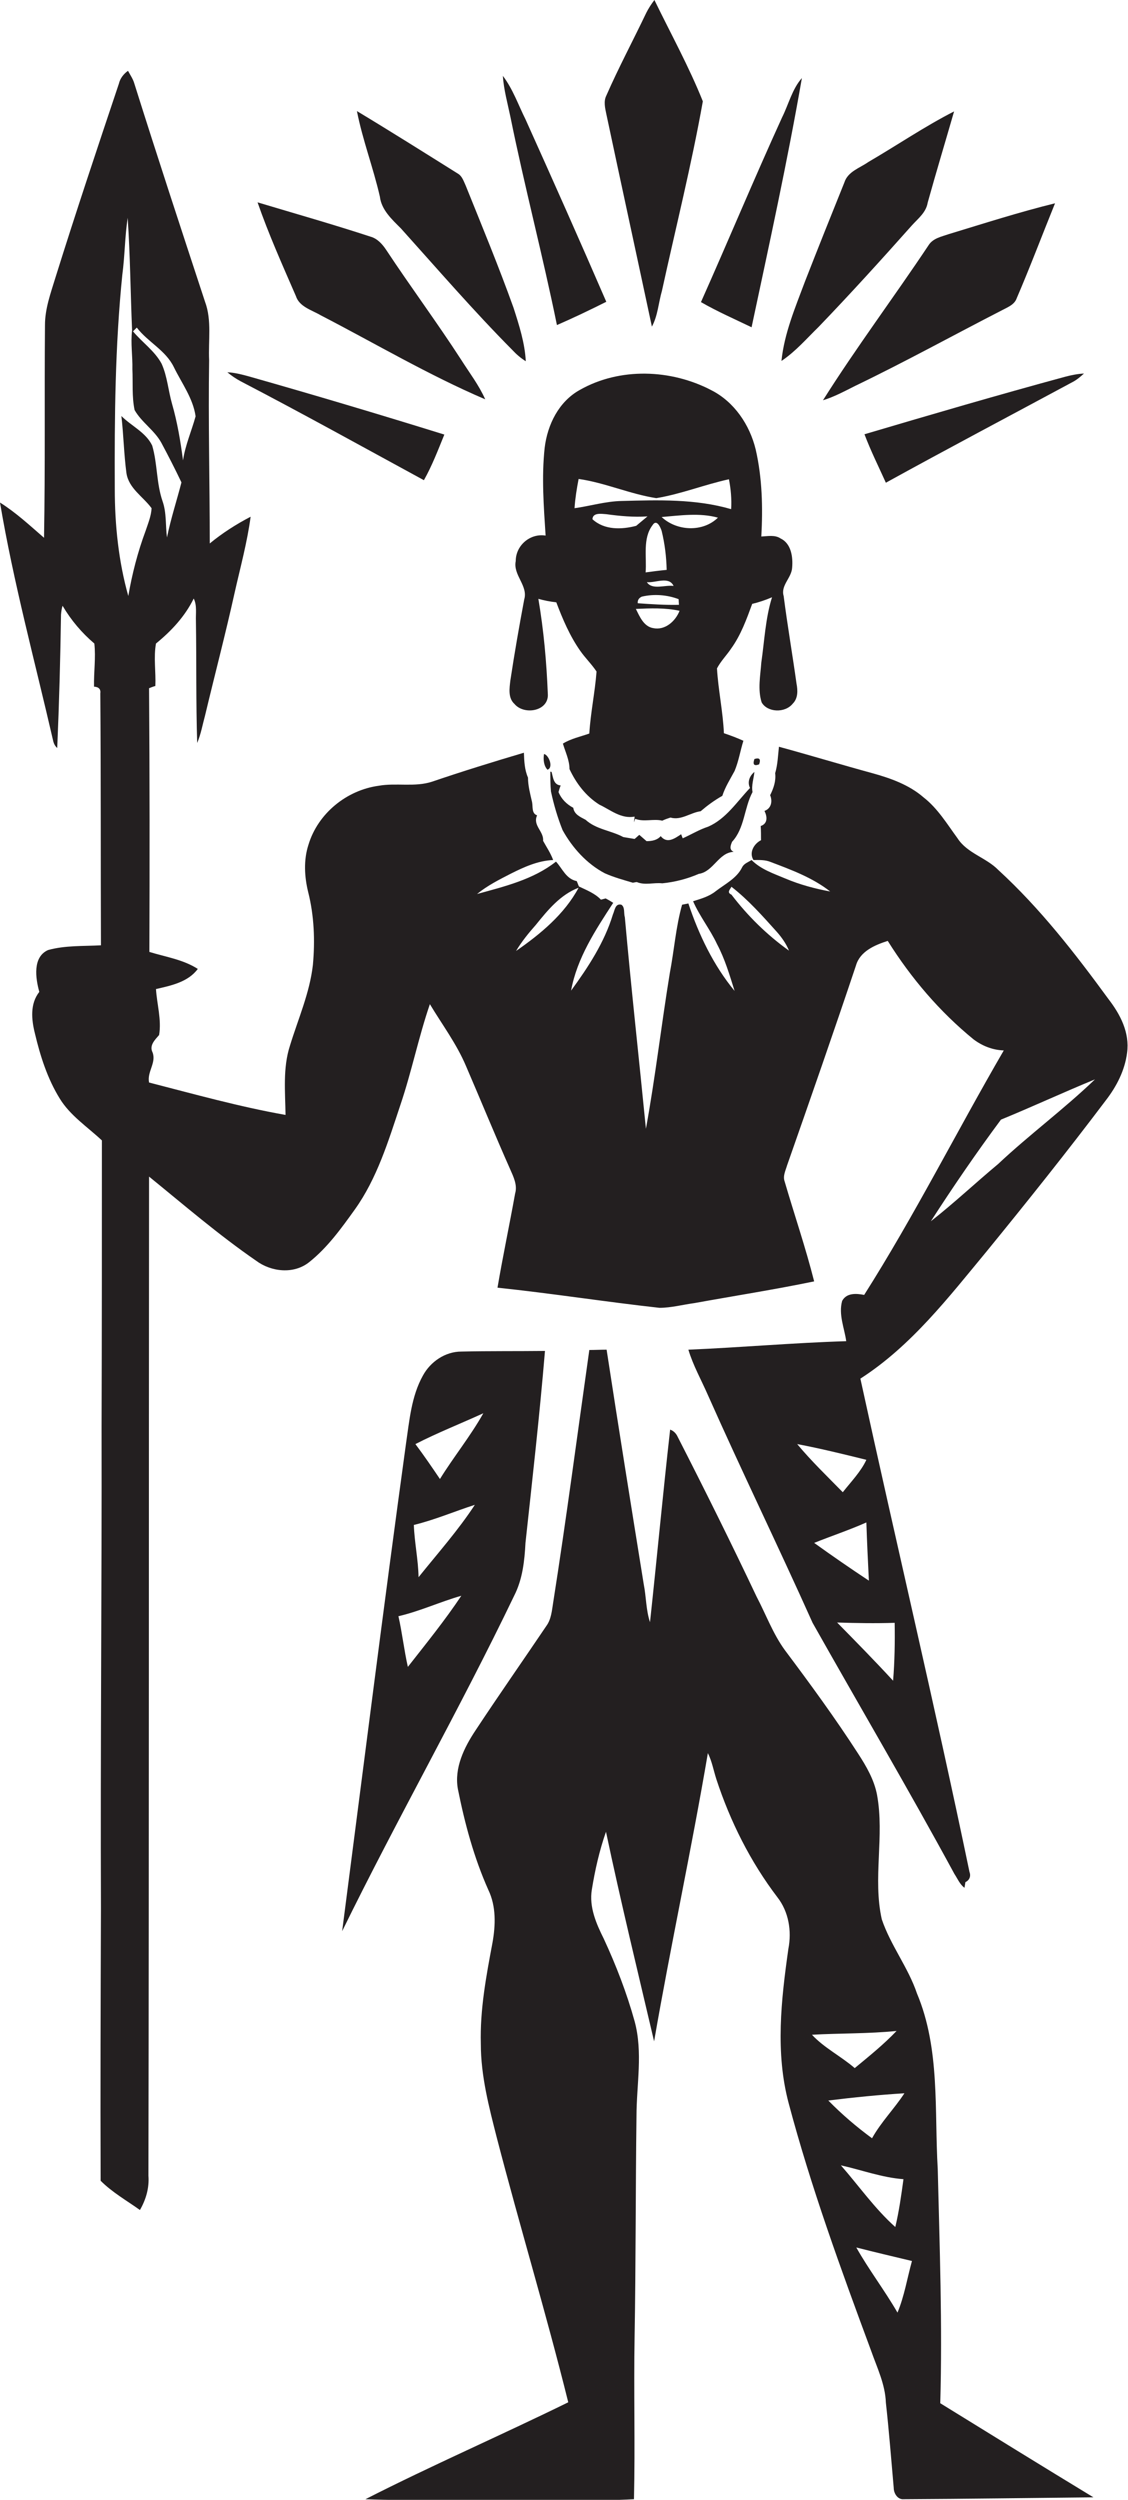
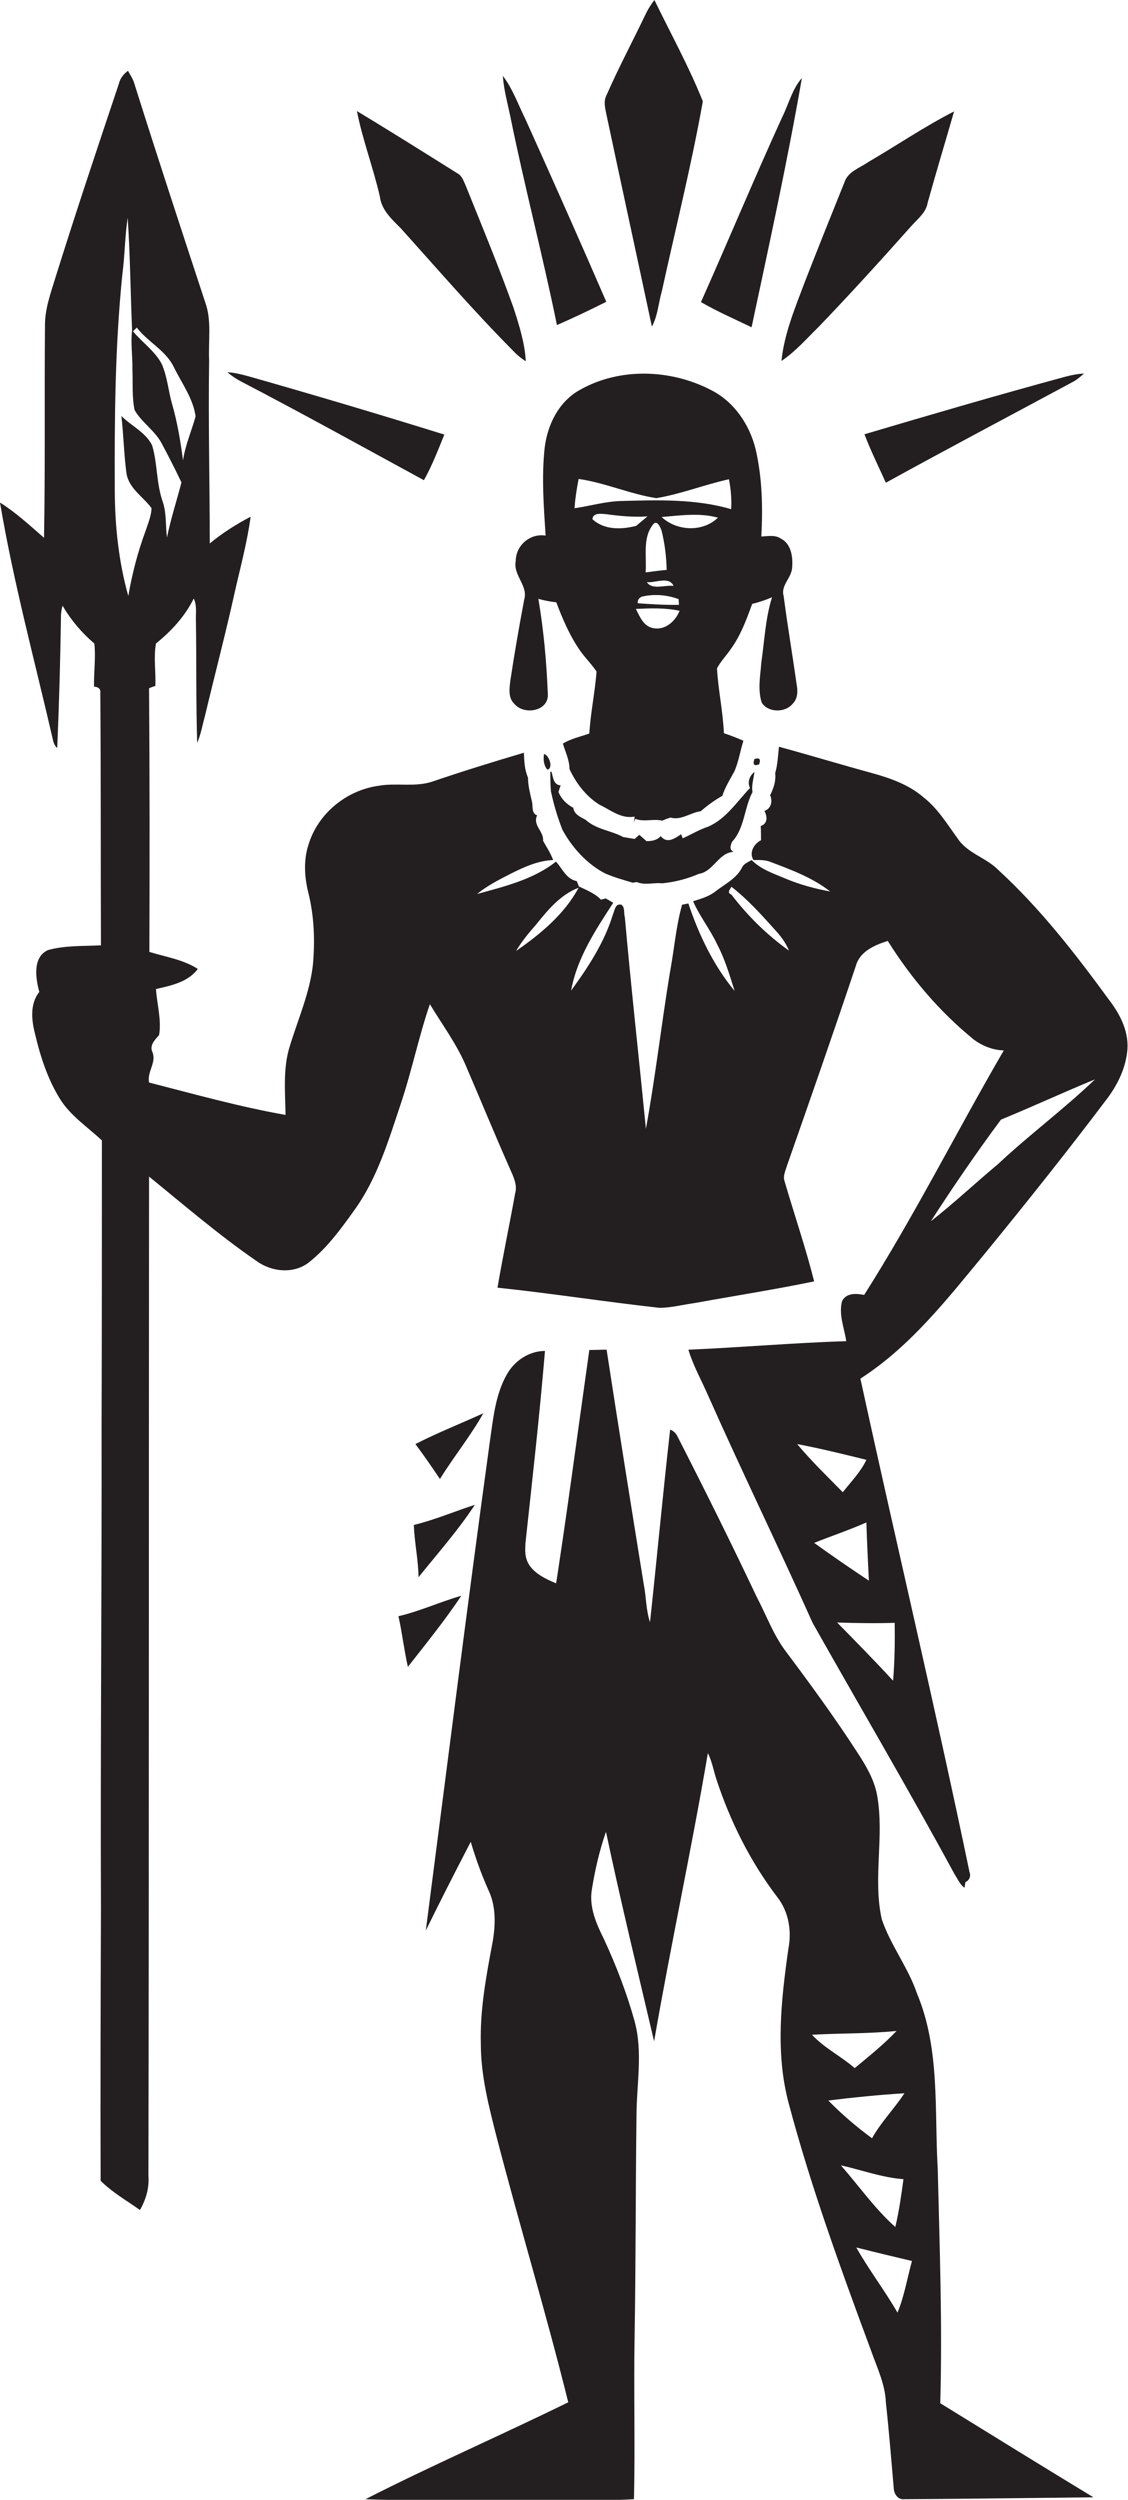
<svg xmlns="http://www.w3.org/2000/svg" version="1.1" id="Layer_1" x="0px" y="0px" viewBox="0 0 358.7 794.4" enable-background="new 0 0 358.7 794.4" xml:space="preserve">
  <g>
    <path fill="#231F20" d="M207.3,103.8c1.9-3.5,2.1-7.6,3.2-11.4c4.4-20.1,9.4-40,13-60.2c-4.4-11-10.2-21.5-15.4-32.2   c-1,1.3-1.9,2.7-2.6,4.1c-4.2,8.8-8.8,17.4-12.7,26.3c-0.9,1.8-0.4,3.9,0,5.8C197.6,58.8,202.5,81.3,207.3,103.8z" />
    <path fill="#231F20" d="M352.5,317.5c-10.6-14.5-21.7-28.8-35-41c-3.9-4-9.9-5.3-13-10.1c-3.3-4.5-6.3-9.5-10.8-13   c-4.6-4-10.5-6.1-16.3-7.7c-9.9-2.7-19.8-5.7-29.7-8.4c-0.3,2.8-0.4,5.7-1.2,8.4c0.3,2.5-0.5,4.8-1.6,7c0.8,1.9,0.4,4.2-1.8,5   c0.9,1.8,1.1,4-1.2,4.8c0.1,1.5,0.1,3,0.1,4.5c-2.2,1.1-3.9,3.9-2.4,6.3c1.8,0,3.7-0.1,5.4,0.6c6.6,2.5,13.4,5,19,9.4   c-4.9-0.9-9.7-2.2-14.2-4.1c-3.8-1.6-7.8-2.9-10.8-5.9c-1.1,0.7-2.4,1.1-3,2.3c-1.7,3.5-5.4,5.3-8.4,7.6c-2.1,1.7-4.7,2.4-7.2,3.2   c2.1,4.8,5.4,8.9,7.6,13.6c2.5,4.7,4,9.8,5.6,14.9c-6.7-8.1-11.4-17.9-14.7-27.8c-0.5,0.1-1.5,0.3-2,0.4c-2,7.1-2.5,14.4-3.9,21.7   c-2.7,16.5-4.6,33.1-7.6,49.5c-2.2-22.4-4.7-44.8-6.7-67.2c-0.4-1.3,0.1-3.2-1.1-4c-2-0.5-2.1,1.8-2.7,3.1   c-2.7,8.9-7.9,16.8-13.3,24.2c1.9-10.4,7.8-19.3,13.4-27.9c-0.6-0.4-1.8-1.1-2.4-1.4c-0.4,0.1-1.1,0.3-1.5,0.4c-1.9-2-4.5-3-7-4.2   c-0.2-0.4-0.5-1.3-0.7-1.7c-3.4-0.7-4.5-3.9-6.6-6.2c-7.2,5.7-16.4,7.9-25.1,10.3c3.3-2.7,7.1-4.6,10.8-6.5   c4.2-2.1,8.6-4.1,13.4-4.3c-0.8-2.2-2.1-4.1-3.2-6.1c0.3-3-3.4-4.9-1.9-8.1c-1.8-0.6-1.3-2.7-1.6-4.2c-0.6-2.6-1.3-5.2-1.3-7.8   c-1.1-2.5-1.2-5.2-1.3-7.9c-9.8,2.9-19.5,5.9-29.2,9.2c-5.5,1.8-11.4,0.3-17,1.3c-10.2,1.4-19.3,8.8-22.3,18.7   c-1.6,4.9-1.3,10.2-0.1,15.1c1.9,7.5,2.2,15.4,1.5,23.1c-1,8.9-4.7,17.2-7.3,25.7c-2.3,7.1-1.5,14.7-1.4,22   c-14.7-2.6-29-6.6-43.4-10.3c-0.7-3.4,2.4-6.3,1.1-9.6c-1.1-2.2,0.8-4,2.1-5.5c0.8-4.9-0.7-9.8-1-14.6c4.8-1.1,10.2-2.2,13.3-6.4   c-4.7-3-10.2-3.8-15.4-5.4c0.1-27.9,0.1-55.8-0.1-83.8c0.5-0.2,1.5-0.6,2-0.7c0.2-4.5-0.6-9.1,0.2-13.5c4.9-4,9.2-8.6,12-14.3   c1.1,2.2,0.6,4.8,0.7,7.2c0.2,12.9,0,25.8,0.4,38.7c1.2-2.8,1.7-5.8,2.5-8.7c3.1-13,6.5-25.9,9.4-39c1.8-8,4-16,5.1-24.2   c-4.6,2.4-9,5.2-13,8.5c0-19.4-0.5-38.8-0.2-58.2c-0.3-6.2,0.9-12.7-1.3-18.6c-7.6-23.1-15.2-46.2-22.5-69.4c-0.4-1.4-1.3-2.7-2-4   c-1.4,1-2.5,2.4-2.9,4.1C31,46.9,24.1,67.5,17.6,88.3c-1.5,4.9-3.3,9.8-3.3,15c-0.2,22.5,0.1,45-0.3,67.6c-4.5-3.9-8.9-8-14-11.2   c4.3,25.5,11.1,50.5,16.9,75.7c0.2,0.9,0.6,1.7,1.3,2.3c0.6-14.1,1-28.3,1.2-42.4c0.1-1,0.2-1.9,0.5-2.8c2.7,4.6,6.1,8.6,10.1,12   c0.5,4.5-0.2,9.1-0.1,13.7c1.5,0.1,2.2,0.8,2,2.2c0.2,26.7,0.1,53.3,0.2,80c-5.6,0.3-11.4,0-16.8,1.5c-5,2.2-4,9-2.8,13.3   c-3,3.8-2.5,8.8-1.4,13.2c1.7,7.2,4,14.4,7.9,20.7c3.3,5.4,8.8,9,13.4,13.3c0,30.3,0,60.7-0.1,91c0.1,51-0.4,102-0.2,153   c-0.1,28.8-0.2,57.7-0.1,86.6c3.7,3.7,8.3,6.3,12.5,9.3c1.9-3.3,3-7,2.7-10.9c0.2-105.8,0.1-211.7,0.2-317.5   c11.2,9.1,22.1,18.5,34,26.7c4.8,3.6,12,4.4,16.9,0.5c5.8-4.6,10.2-10.7,14.5-16.7c7.1-9.9,10.7-21.8,14.5-33.2   c3.6-10.6,5.8-21.6,9.4-32.1c3.9,6.5,8.5,12.6,11.5,19.7c4.7,10.9,9.2,21.9,14,32.7c1.1,2.5,2.4,5.1,1.6,7.8   c-1.8,10-3.9,19.9-5.6,29.9c17.2,1.8,34.3,4.5,51.5,6.4c3.7,0,7.4-1,11.1-1.5c12.7-2.3,25.5-4.3,38.1-6.9   c-2.7-10.7-6.3-21.2-9.4-31.8c-0.6-1.7,0.3-3.4,0.8-5.1c7.4-21.1,14.8-42.3,21.9-63.5c1.3-4.5,6-6.5,10.1-7.8   c7.4,11.8,16.5,22.5,27.3,31.3c2.8,2.1,6.1,3.4,9.6,3.5c-15,25.8-28.4,52.5-44.4,77.7c-2.5-0.5-5.6-0.7-7,1.9   c-1.2,4.3,0.7,8.6,1.3,12.8c-16.7,0.5-33.5,2-50.2,2.7c1.5,5,4.1,9.6,6.2,14.4c10.8,24.3,22.4,48.1,33.3,72.4   c15,26.6,30.5,52.9,45.1,79.8c1,1.5,1.7,3.3,3.2,4.4c0.1-0.5,0.2-1.3,0.3-1.8c1.3-0.6,1.8-1.9,1.3-3.2   c-10.9-52.4-23.3-104.5-34.7-156.8c16.2-10.4,28.1-25.9,40.2-40.5c12.9-15.8,25.6-31.7,37.9-48c3.4-4.4,6-9.5,6.7-15   C359.3,328.1,356.2,322.3,352.5,317.5z M43.5,104.1c3.5,4.6,9.2,7.2,11.8,12.6c2.5,5.1,6.1,9.9,6.9,15.6c-1.3,4.7-3.3,9.2-4,14   c-0.8-6.1-1.8-12.1-3.5-18c-1.2-4.2-1.5-8.7-3.3-12.7c-2.2-4.1-6.2-6.8-9.1-10.3C42.7,104.9,43.1,104.5,43.5,104.1z M46.3,168.7   c-2.5,6.7-4.3,13.7-5.5,20.7c-3.1-11-4.3-22.6-4.3-34.1c-0.1-22.7,0.1-45.4,2.4-68c0.8-6,0.8-12.1,1.7-18.1   c0.8,11.9,0.9,23.8,1.4,35.8c-0.5,4.1,0.2,8.2,0.1,12.3c0.2,4.3-0.2,8.7,0.7,13c2.2,3.9,6.3,6.4,8.5,10.4c2.2,4.1,4.4,8.4,6.4,12.6   c-1.5,5.8-3.4,11.6-4.6,17.5c-0.5-3.8-0.1-7.8-1.4-11.5c-2-5.8-1.6-11.9-3.3-17.7c-2-4.2-6.6-6.2-9.8-9.4c0.7,6,0.8,12.1,1.6,18.1   c0.7,4.9,5.3,7.5,8,11.2C48.1,163.9,47.1,166.3,46.3,168.7z M164.1,302.2c1.8-3,4-5.7,6.3-8.3c3.8-4.7,7.8-9.6,13.6-11.8   C179.5,290.5,171.9,296.8,164.1,302.2z M232.6,284.3c-1.6-0.7-0.4-1.7,0-2.5c5.4,4.2,9.9,9.3,14.4,14.3c1.6,1.8,3,3.8,3.9,6   C243.9,297.1,237.8,291.1,232.6,284.3z M284.5,515.7c0.1,6.1,0,12.3-0.5,18.4c-5.8-6.3-11.8-12.4-17.8-18.5   C272.3,515.8,278.4,515.9,284.5,515.7z M276.3,502.3c-5.9-3.9-11.7-7.9-17.4-12c5.5-2.2,11.2-4.1,16.6-6.5   C275.7,490,276,496.2,276.3,502.3z M275.5,463.9c-1.7,3.7-4.9,7-7.5,10.3c-4.9-5-10-9.9-14.5-15.3   C260.9,460.3,268.2,462.1,275.5,463.9z M317.4,369.9c-7.2,6-14,12.4-21.4,18.2c7.1-11,14.5-21.8,22.3-32.3   c10-4.1,19.9-8.7,29.9-12.8C338.3,352.5,327.3,360.6,317.4,369.9z" />
    <path fill="#231F20" d="M177.1,103.3c5.3-2.3,10.5-4.8,15.7-7.4c-8.4-19.4-17-38.7-25.7-58c-2.3-4.6-4-9.6-7.2-13.8   c0.3,4.4,1.5,8.7,2.4,13C166.8,59.3,172.6,81.2,177.1,103.3z" />
    <path fill="#231F20" d="M239,104c5.6-26.3,11.4-52.7,16-79.2c-3.1,3.5-4.2,8.3-6.3,12.5c-8.9,19.5-17.1,39.2-25.8,58.7   C228.1,99,233.6,101.4,239,104z" />
    <path fill="#231F20" d="M127.5,72.6c11.7,13,23.1,26.2,35.4,38.6c1.3,1.4,2.7,2.6,4.3,3.6c-0.3-5.8-2.1-11.4-3.9-17   c-4.7-13.1-10-25.9-15.2-38.8c-0.6-1.3-1.1-2.9-2.3-3.7c-10.7-6.7-21.5-13.5-32.3-20c1.8,9.2,5.2,18,7.3,27.2   C121.3,66.7,124.6,69.7,127.5,72.6z" />
    <path fill="#231F20" d="M260.3,103.9c10.1-10.5,20-21.4,29.7-32.3c2-2.2,4.5-4.1,5-7.2c2.7-9.7,5.6-19.3,8.4-29   c-9.4,4.8-18.2,10.8-27.3,16.1c-2.7,1.9-6.5,3-7.6,6.5c-4.2,10.4-8.4,20.9-12.5,31.4c-3.1,8.3-6.6,16.5-7.5,25.3   C253,111.7,256.5,107.6,260.3,103.9z" />
-     <path fill="#231F20" d="M102,100.2c17.4,9,34.3,19,52.3,26.7c-2-4.5-5-8.4-7.6-12.5c-7.7-11.9-16.1-23.2-23.9-35   c-1.2-1.8-2.8-3.6-5-4.2c-11.9-3.9-23.9-7.3-35.9-10.9c3.5,10.1,7.9,19.9,12.2,29.8C95.2,97.5,99.1,98.5,102,100.2z" />
-     <path fill="#231F20" d="M295.3,77.9c-11,16.5-23,32.5-33.6,49.3c3.6-1.1,6.9-2.9,10.3-4.6c15.8-7.6,31.2-16.1,46.8-24.1   c1.7-0.9,3.8-1.7,4.5-3.7c4.3-10,8.1-20.1,12.2-30.2c-11.4,2.8-22.6,6.4-33.8,9.8C299.4,75.2,296.7,75.7,295.3,77.9z" />
    <path fill="#231F20" d="M134.8,152.6c2.6-4.6,4.5-9.6,6.5-14.5c-20.6-6.4-41.4-12.6-62.2-18.5c-2.2-0.6-4.5-1.2-6.8-1.3   c1.3,1.1,2.8,2.1,4.3,2.9C96.2,131.4,115.5,142.1,134.8,152.6z" />
    <path fill="#231F20" d="M252.1,223.6c1.7-1.7,1.6-4.2,1.2-6.3c-1.3-9.3-2.9-18.6-4.1-27.9c-1-3.4,2.5-5.7,2.7-9   c0.3-3.4-0.3-7.7-3.7-9.3c-1.8-1.2-4.1-0.7-6.1-0.6c0.5-9.2,0.3-18.6-1.8-27.7c-1.9-7.8-6.8-15.1-14.1-18.8   c-12.8-6.7-29.1-7.3-41.8-0.1c-6.7,3.7-10.3,11-11.2,18.4c-1,9.3-0.3,18.6,0.3,27.9c-4.9-0.8-9.5,3.1-9.5,8.1   c-0.9,4.5,4,7.8,2.7,12.2c-1.6,8.5-3.1,17.1-4.4,25.7c-0.3,2.5-0.8,5.6,1.3,7.5c3.1,3.7,11.1,2.3,10.6-3.3   c-0.4-10.1-1.3-20.1-3-30.1c1.8,0.5,3.7,0.9,5.7,1.1c2,5.3,4.3,10.7,7.6,15.4c1.6,2.3,3.6,4.2,5.2,6.6c-0.5,6.6-1.9,13.1-2.3,19.7   c-2.8,1-5.8,1.6-8.4,3.2c0.8,2.7,2.1,5.3,2.1,8.1c2.1,4.5,5.2,8.6,9.5,11.3c3.6,1.7,6.9,4.6,11.2,3.8c0,0.5-0.2,1.4-0.2,1.8   l0.4-1.1c2.8,1.1,5.8-0.1,8.6,0.6c0.8-0.4,1.7-0.7,2.6-1c3.4,1,6.4-1.6,9.6-2c2.1-1.8,4.4-3.5,6.9-4.9c0.9-2.8,2.5-5.3,3.9-7.9   c1.3-3.1,1.8-6.4,2.8-9.6c-2-0.9-4.1-1.7-6.2-2.4c-0.3-6.9-1.8-13.7-2.2-20.6c1.2-2.3,3.1-4.2,4.5-6.3c3.1-4.3,4.9-9.3,6.7-14.2   c2.1-0.5,4.2-1.2,6.3-2.1c-2.1,6.7-2.4,13.8-3.4,20.7c-0.3,4.2-1.2,8.6,0.1,12.7C244,226.4,249.6,226.7,252.1,223.6z M188.4,165   c0.1-2.2,2.9-1.7,4.4-1.6c4.4,0.6,8.7,1,13.1,0.7c-1.2,1-2.4,2-3.6,3C197.7,168.3,192.2,168.5,188.4,165z M205.7,185   c2.7,0.3,7-2,8.5,1.2C211.5,185.8,207.4,187.6,205.7,185z M215.8,190.4c0,0.5,0.1,1.4,0.1,1.8c-4.4,0.1-8.8-0.2-13.1-0.5   c-0.1-1,0.4-1.7,1.3-2.1C207.9,188.7,212.1,189,215.8,190.4z M205.3,181.9c0.4-4.9-1-10.8,2.2-15c1.3-2.1,2.5,0.6,2.9,1.8   c1,4.1,1.5,8.2,1.6,12.4C209.8,181.3,207.5,181.6,205.3,181.9z M207.7,199.6c-3-0.5-4.3-3.7-5.5-6.1c4.6-0.2,9.3-0.4,13.9,0.6   C214.8,197.4,211.5,200.4,207.7,199.6z M210.4,164.3c5.9-0.5,12.1-1.4,17.9,0.2C223.5,169.2,215.2,168.8,210.4,164.3z M232.5,161.8   c-11.3-3.3-23.2-2.9-34.8-2.6c-5.1,0.1-10,1.6-15,2.3c0.2-3.1,0.7-6.2,1.3-9.3c8.4,1.2,16.3,4.8,24.7,6.1c7.9-1.3,15.3-4.3,23.1-6   C232.4,155.4,232.7,158.6,232.5,161.8z" />
    <path fill="#231F20" d="M281.7,153.4c19.6-10.8,39.5-21.3,59.2-31.9c1.4-0.7,2.6-1.7,3.8-2.8c-2,0.1-4,0.5-5.9,1   c-21.4,5.8-42.6,12-63.9,18.3C276.9,143.3,279.4,148.3,281.7,153.4z" />
    <path fill="#231F20" d="M173,239.6c-0.3,1.6-0.1,3.8,1.1,5C176.1,243.9,174.5,239.9,173,239.6z" />
    <path fill="#231F20" d="M238.5,250.4c-4.2,4.4-7.6,9.8-13.3,12.3c-2.8,0.9-5.4,2.5-8.1,3.7l-0.5-1.3c-2.1,1.4-4.5,3.1-6.5,0.6   c-1.1,1.3-2.8,1.6-4.5,1.6c-0.8-0.7-1.5-1.3-2.3-2c-0.4,0.3-1.1,1-1.5,1.3c-1.2-0.2-2.4-0.4-3.6-0.6c-3.9-2.1-8.6-2.4-12-5.5   c-1.7-0.9-3.6-1.7-3.9-3.8c-2.1-1.1-3.8-2.8-4.7-5c0.2-0.7,0.4-1.4,0.7-2.1c-2.3-0.2-2.4-2.5-2.9-4.3l-0.4-0.1c0,2.1,0,4.2,0.2,6.3   c0.9,4.2,2.1,8.3,3.7,12.3c3.1,5.6,7.7,10.7,13.4,13.7c2.9,1.3,5.9,2.1,8.9,3c0.3,0,1-0.2,1.3-0.2c2.6,1.1,5.4,0.1,8.1,0.4   c4-0.4,7.9-1.4,11.6-3c4.7-0.7,6.3-6.8,11.1-7c-1.5-0.7-1-2-0.5-3.2c4-4.3,3.8-10.7,6.5-15.8c-0.4-2.2,0.4-4.3,0.6-6.4   C238.3,246.6,237.6,248.6,238.5,250.4z" />
-     <path fill="#231F20" d="M167.1,490.3c2.2-20.3,4.5-40.6,6.2-61c-8.9,0.1-17.7,0-26.6,0.2c-5.1,0-9.8,3.2-12.2,7.6   c-3.7,6.6-4.3,14.3-5.4,21.7c-7.1,51.6-13.6,103.3-20.3,154.9c17.6-35.9,37.4-70.6,54.7-106.6C166.2,501.8,166.8,496,167.1,490.3z    M129.7,529.7c-1.2-5.3-1.8-10.8-3-16.1c6.9-1.6,13.3-4.6,20-6.5C141.5,514.9,135.5,522.3,129.7,529.7z M133.1,501.2   c-0.1-5.6-1.3-11-1.5-16.6c6.6-1.6,12.9-4.3,19.4-6.4C145.7,486.3,139.2,493.6,133.1,501.2z M139.9,470c-2.5-3.7-5.1-7.5-7.8-11.1   c7-3.6,14.4-6.5,21.6-9.8C149.6,456.4,144.3,462.9,139.9,470z" />
+     <path fill="#231F20" d="M167.1,490.3c2.2-20.3,4.5-40.6,6.2-61c-5.1,0-9.8,3.2-12.2,7.6   c-3.7,6.6-4.3,14.3-5.4,21.7c-7.1,51.6-13.6,103.3-20.3,154.9c17.6-35.9,37.4-70.6,54.7-106.6C166.2,501.8,166.8,496,167.1,490.3z    M129.7,529.7c-1.2-5.3-1.8-10.8-3-16.1c6.9-1.6,13.3-4.6,20-6.5C141.5,514.9,135.5,522.3,129.7,529.7z M133.1,501.2   c-0.1-5.6-1.3-11-1.5-16.6c6.6-1.6,12.9-4.3,19.4-6.4C145.7,486.3,139.2,493.6,133.1,501.2z M139.9,470c-2.5-3.7-5.1-7.5-7.8-11.1   c7-3.6,14.4-6.5,21.6-9.8C149.6,456.4,144.3,462.9,139.9,470z" />
    <path fill="#231F20" d="M298.2,689.3c-1.1-18.7,0.8-38.2-6.6-55.8c-2.8-8.3-8.4-15.3-11.2-23.6c-2.9-13,0.9-26.4-1.5-39.5   c-0.9-4.8-3.4-9.1-6-13.1c-7.3-11.3-15.2-22.1-23.3-32.9c-3.8-5.2-6-11.3-9-17c-8.1-17.1-16.5-34-25.1-50.8   c-0.5-1.1-1.3-1.9-2.4-2.3c-2.3,20.4-4.2,40.8-6.4,61.2c-1.3-3.9-1.2-8.1-2-12.1c-4-24.8-8-49.7-11.8-74.5c-1.8,0-3.7,0.1-5.5,0.1   c-3.8,26.8-7.3,53.6-11.5,80.3c-0.4,2.5-0.6,5.2-2.1,7.3c-7.5,11.1-15.2,22.1-22.6,33.3c-3.6,5.4-6.8,11.9-5.6,18.6   c2.2,11,5.1,21.8,9.7,32.1c2.5,5.2,2.3,11.2,1.3,16.8c-2,10.6-4,21.3-3.7,32.1c0,10.2,2.6,20.1,5.1,29.9   c7.3,28.1,15.7,55.8,22.7,84c-21.4,10.5-43.3,20-64.5,30.8c15.4,0.6,30.9,0.1,46.3,0.3c13-0.1,26.1,0.4,39.1-0.3   c0.4-17.2-0.1-34.4,0.2-51.7c0.4-23.3,0.3-46.7,0.6-70c0-10,2.1-20.3-0.6-30.2c-2.5-9-5.9-17.8-9.8-26.2   c-2.4-4.8-4.7-10.1-3.8-15.6c1-6.2,2.4-12.4,4.5-18.4c4.7,22.3,10.1,44.4,15.3,66.6c5.3-30.6,11.9-61,17.1-91.6   c1.3,2.6,1.8,5.5,2.7,8.3c4.4,13.4,10.8,26.2,19.4,37.5c3.6,4.6,4.6,10.7,3.5,16.4c-2.3,16.2-4.2,33,0.1,49.1   c7.1,26.7,16.6,52.7,26.2,78.6c1.9,5.4,4.5,10.7,4.7,16.5c1,9,1.7,18,2.5,27.1c0,1.8,1.3,3.8,3.2,3.6c20.1-0.1,40.2-0.4,60.3-0.6   c-16.3-9.9-32.5-19.9-48.7-29.9C299.7,738.8,298.8,714,298.2,689.3z M285.1,645.4c-4.1,4.3-8.7,8-13.3,11.8   c-4.4-3.8-9.7-6.4-13.6-10.6C267.1,646.1,276.1,646.3,285.1,645.4z M287.6,665.2c-3.2,4.9-7.4,9.1-10.3,14.3   c-4.9-3.6-9.6-7.6-13.9-12C271.5,666.5,279.5,665.7,287.6,665.2z M287.3,692.5c-0.7,5.1-1.4,10.2-2.6,15.2   c-6.5-5.8-11.6-13.1-17.3-19.6C274.1,689.6,280.5,692,287.3,692.5z M285.4,734.9c-4.1-7.1-9.1-13.6-13.1-20.7   c5.9,1.5,11.8,2.9,17.7,4.3C288.5,723.9,287.6,729.6,285.4,734.9z" />
    <path fill="#231F20" d="M241.4,242.9c0.6-1.7,0.1-2.2-1.5-1.7C239.3,243,239.8,243.5,241.4,242.9z" />
  </g>
</svg>